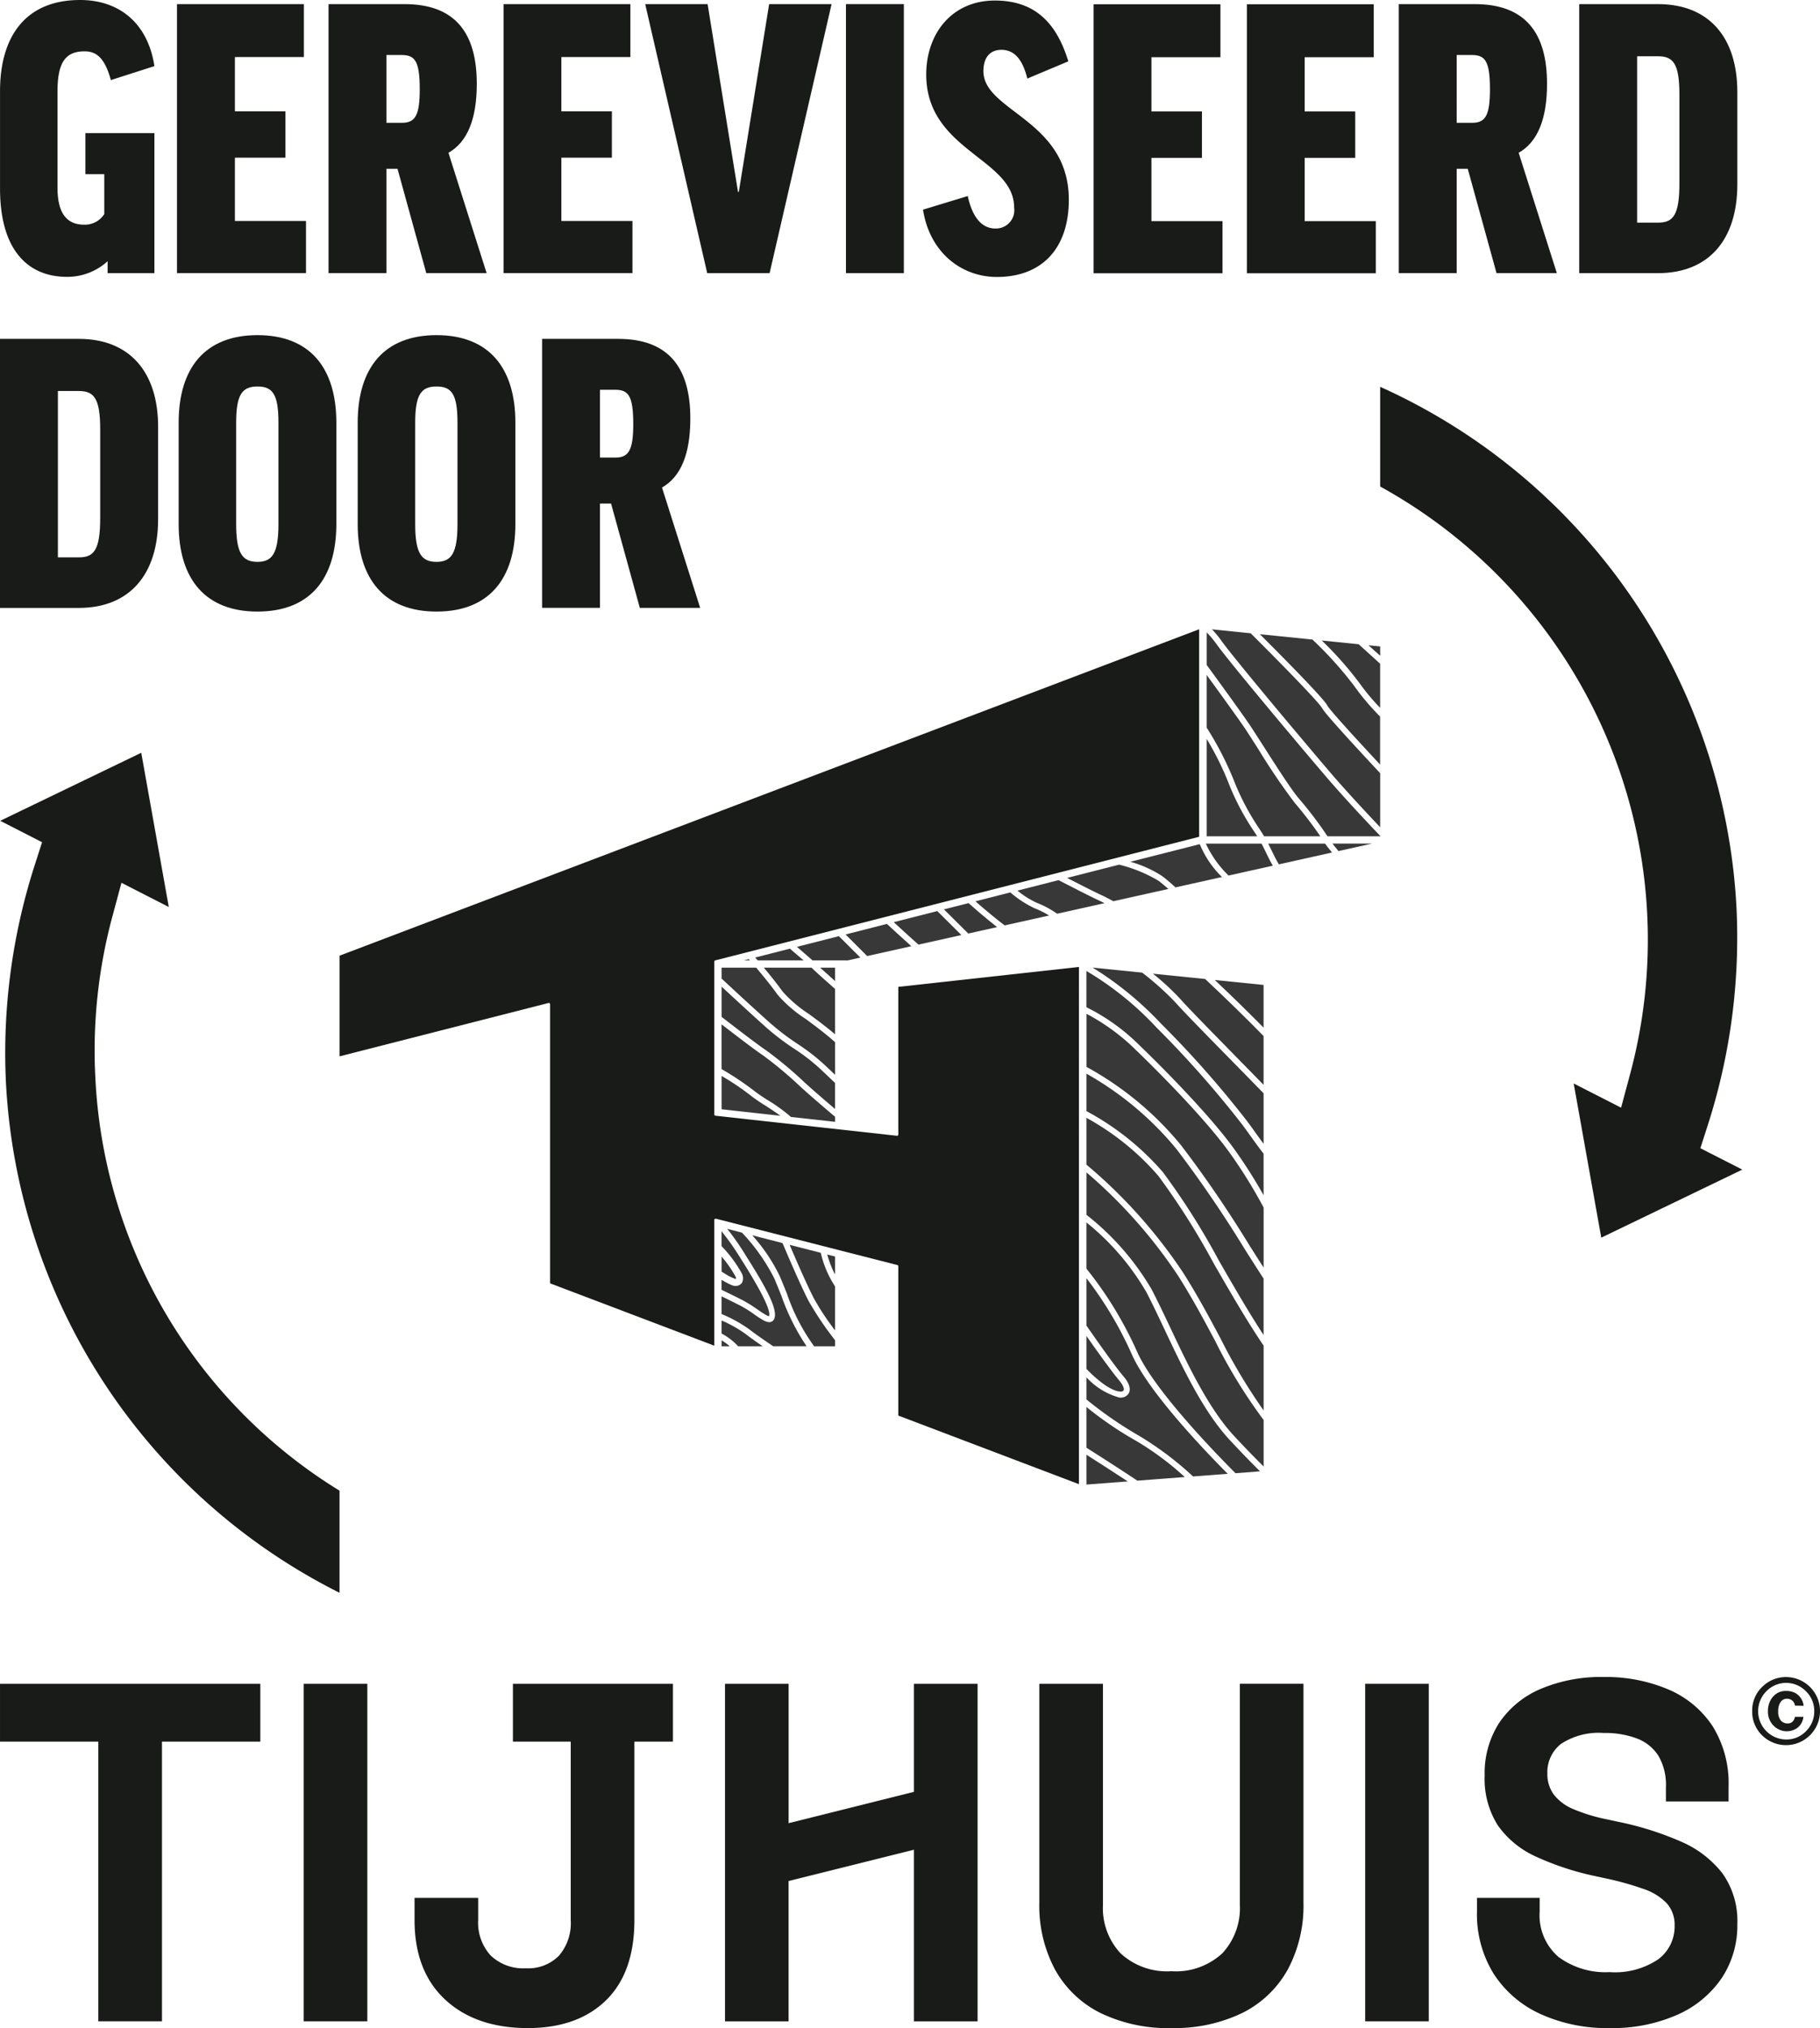
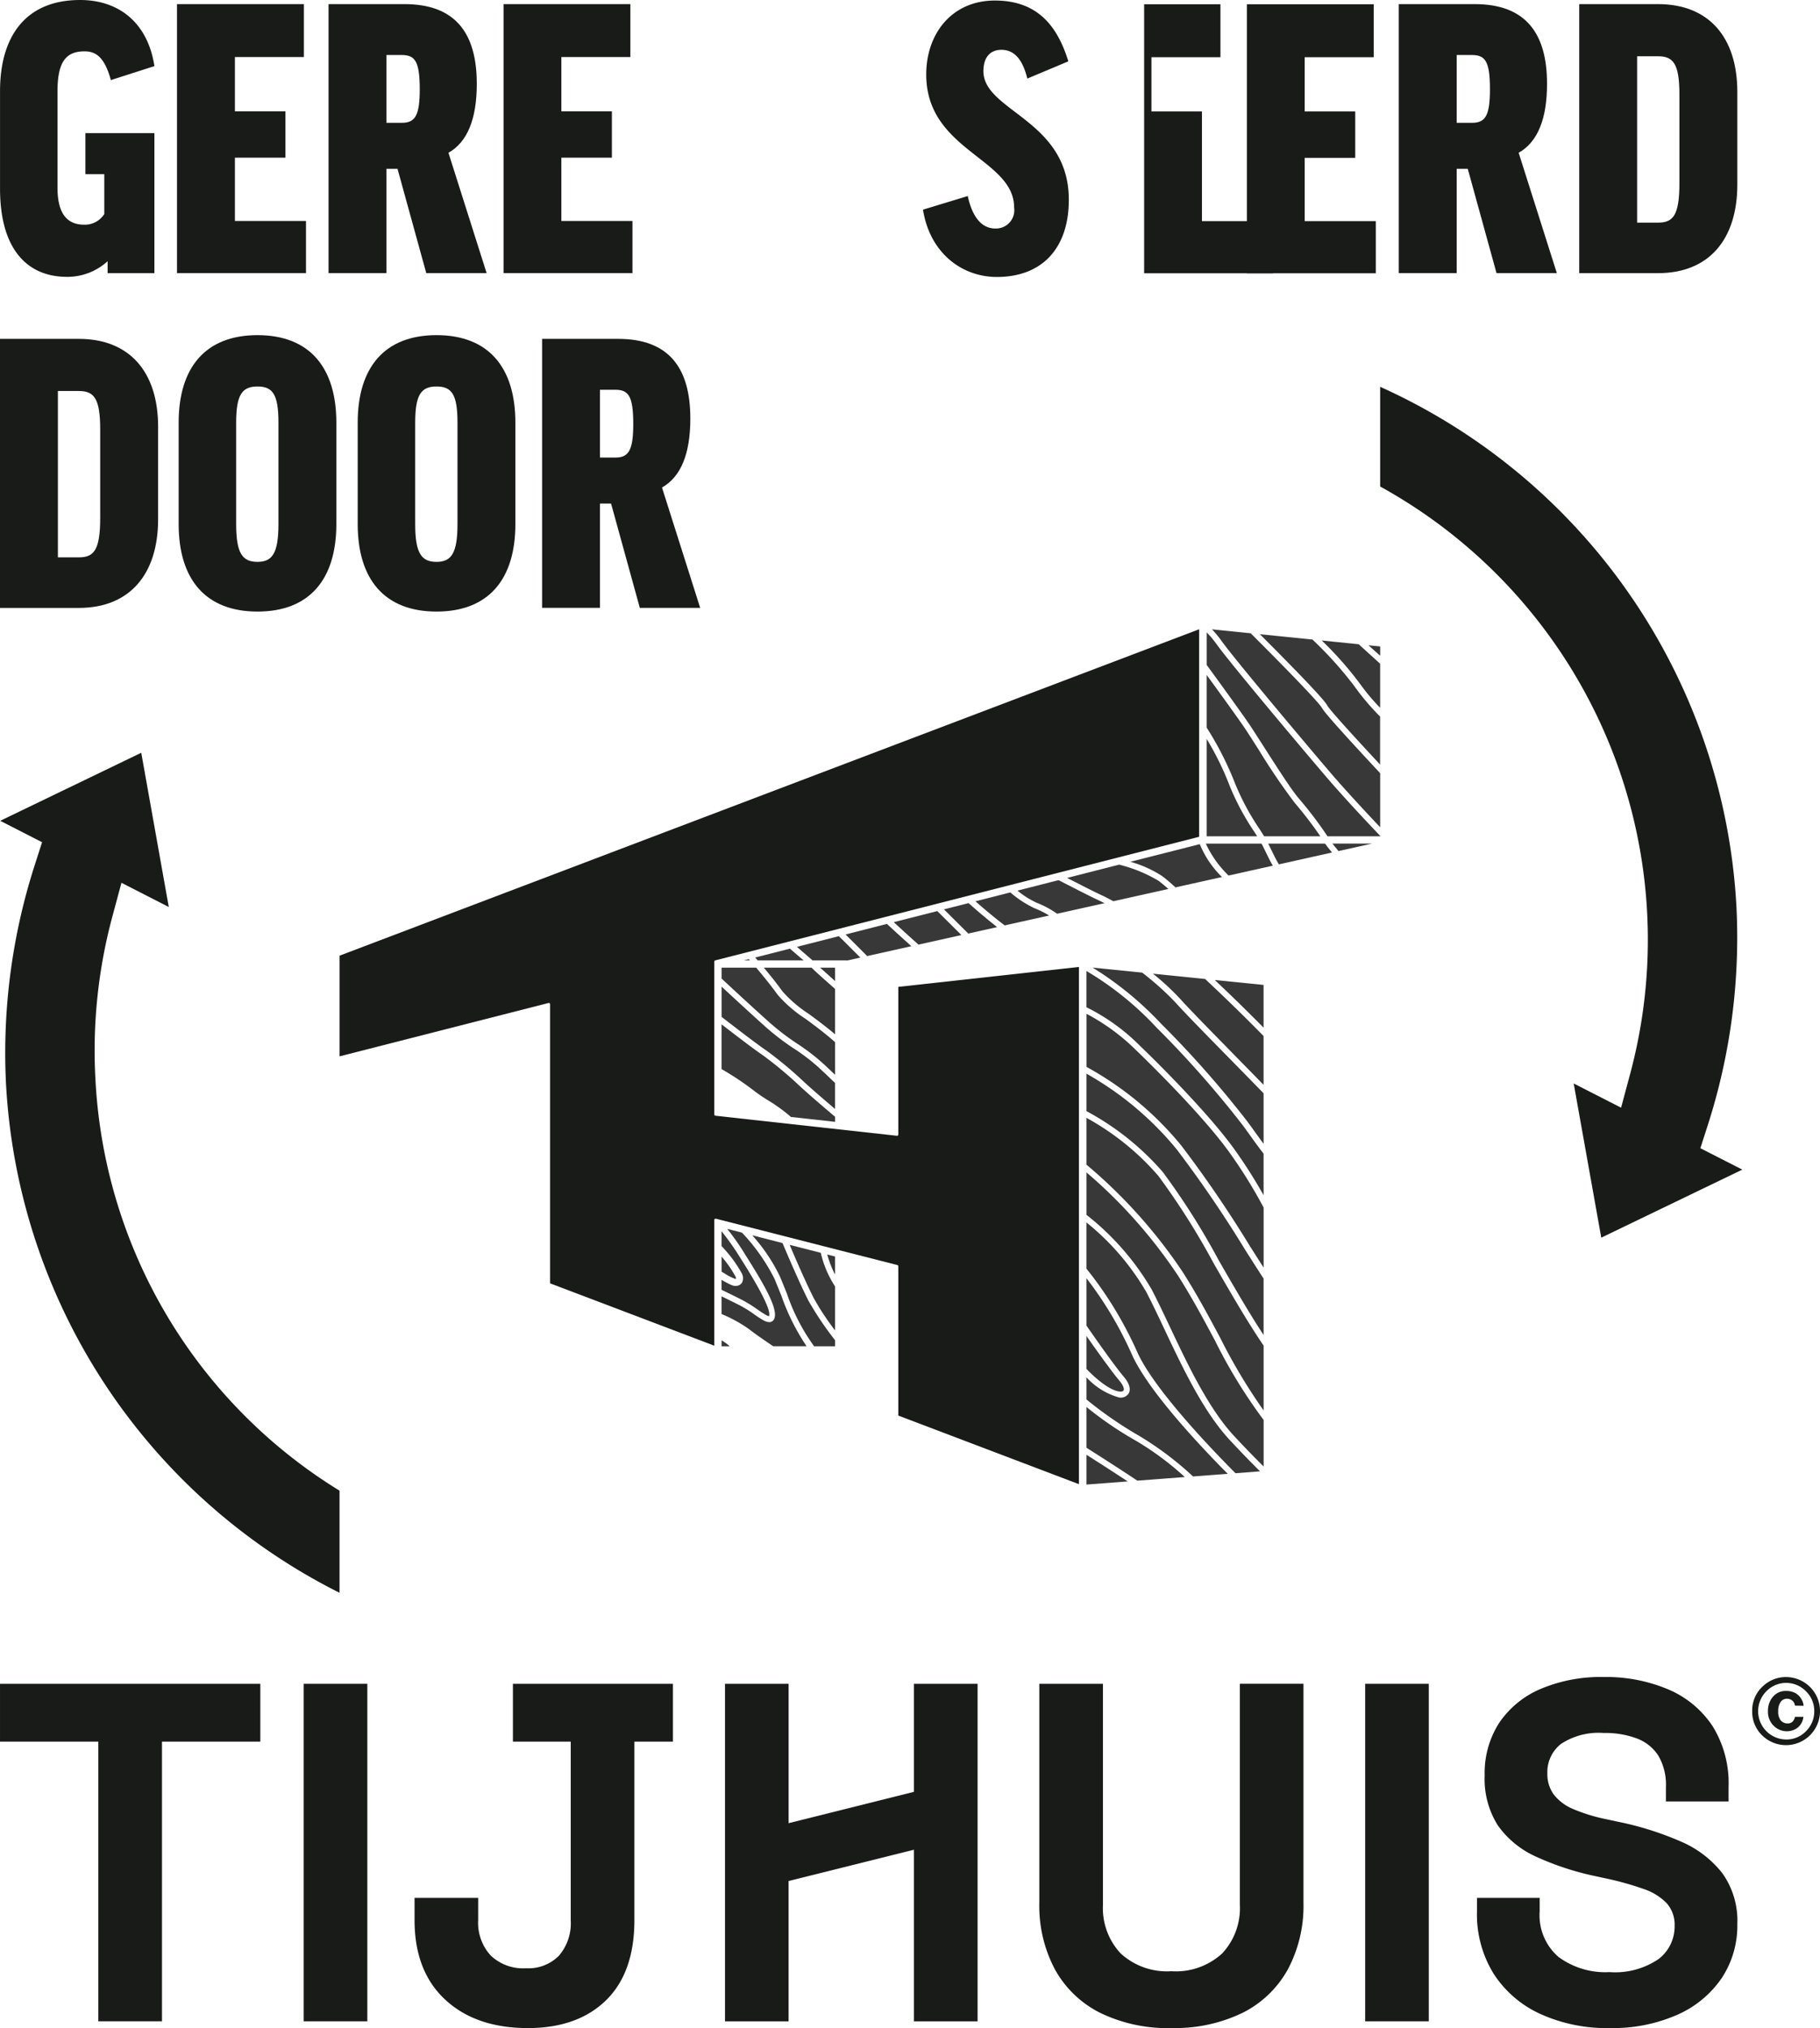
<svg xmlns="http://www.w3.org/2000/svg" id="Group_4662" data-name="Group 4662" width="192.014" height="213.915" viewBox="0 0 192.014 213.915">
  <g id="Group_4508" data-name="Group 4508" transform="translate(0 0)">
    <path id="Path_2188" data-name="Path 2188" d="M41.581,28.333l-4.593,1.473c-.649-2.338-1.514-3.032-2.773-3.032-1.99,0-2.859,1.127-2.859,4.245V41.158c0,2.773,1.041,3.9,2.817,3.9a2.423,2.423,0,0,0,2.121-1.125v-4.2H34.3V35.4h7.28V50.169H36.643V48.911a6.292,6.292,0,0,1-4.29,1.648c-4.115,0-7.06-2.817-7.06-9.315V30.977c0-5.763,2.684-9.618,8.446-9.618,4.117,0,7.149,2.425,7.842,6.974" transform="translate(-25.29 -21.359)" fill="#191b19" />
    <path id="Path_2189" data-name="Path 2189" d="M45.388,21.515V27.1h-7.28v5.721h5.331v4.894H38.108v6.673h7.5v5.5H32V21.515Z" transform="translate(-13.326 -21.082)" fill="#191b19" />
    <path id="Path_2190" data-name="Path 2190" d="M45.02,38.886H43.851v11H37.743V21.515h8.015c5.373,0,7.625,3.076,7.625,8.4q0,5.591-2.99,7.28l4.028,12.694H48.054Zm-1.169-4.852H45.5c1.431,0,1.865-.866,1.865-3.552,0-3.076-.565-3.6-1.951-3.6H43.851Z" transform="translate(-3.081 -21.081)" fill="#191b19" />
    <path id="Path_2191" data-name="Path 2191" d="M57.76,21.515V27.1H50.48v5.721h5.331v4.894H50.48v6.673h7.5v5.5h-13.6V21.515Z" transform="translate(8.745 -21.082)" fill="#191b19" />
-     <path id="Path_2192" data-name="Path 2192" d="M62.869,49.891H56.286L49.744,21.515h6.584l3.207,19.8h.086l3.2-19.8h6.587Z" transform="translate(18.326 -21.081)" fill="#191b19" />
-     <rect id="Rectangle_4521" data-name="Rectangle 4521" width="6.108" height="28.379" transform="translate(89.25 0.432)" fill="#191b19" />
    <path id="Path_2193" data-name="Path 2193" d="M75.608,27.791l-4.332,1.818c-.565-2.338-1.6-3.032-2.731-3.032-1.211,0-1.9.824-1.9,2.252,0,4.248,9.011,5.114,9.011,13.56,0,5.2-2.9,8.146-7.583,8.146-3.769,0-7.1-2.6-7.8-7.1L64.993,42c.565,2.6,1.734,3.424,2.9,3.424a1.934,1.934,0,0,0,1.993-2.21c0-5.2-9.273-5.98-9.273-14.036,0-4.332,2.731-7.8,7.235-7.8,4.334,0,6.542,2.469,7.756,6.411" transform="translate(37.107 -21.322)" fill="#191b19" />
-     <path id="Path_2194" data-name="Path 2194" d="M80.122,21.52v5.587h-7.28v5.721h5.331v4.894H72.842v6.673h7.5v5.5h-13.6V21.52Z" transform="translate(48.636 -21.072)" fill="#191b19" />
+     <path id="Path_2194" data-name="Path 2194" d="M80.122,21.52v5.587h-7.28v5.721h5.331v4.894v6.673h7.5v5.5h-13.6V21.52Z" transform="translate(48.636 -21.072)" fill="#191b19" />
    <path id="Path_2195" data-name="Path 2195" d="M85.931,21.52v5.587h-7.28v5.721h5.331v4.894H78.651v6.673h7.5v5.5h-13.6V21.52Z" transform="translate(58.998 -21.072)" fill="#191b19" />
    <path id="Path_2196" data-name="Path 2196" d="M85.58,38.886H84.411v11H78.3V21.515h8.015c5.373,0,7.628,3.076,7.628,8.4q0,5.591-2.993,7.28l4.028,12.694H88.614Zm-1.169-4.852h1.648c1.431,0,1.862-.866,1.862-3.552,0-3.076-.565-3.6-1.952-3.6H84.411Z" transform="translate(69.272 -21.081)" fill="#191b19" />
    <path id="Path_2197" data-name="Path 2197" d="M93.459,21.515c5.328,0,8.363,3.466,8.363,9.27v9.749c0,5.846-3.034,9.357-8.363,9.357H85.141V21.515Zm0,5.5h-2.21V44.563h2.21c1.6,0,2.252-.779,2.252-4.159V31.044c0-3.249-.649-4.028-2.252-4.028" transform="translate(81.47 -21.081)" fill="#191b19" />
    <path id="Path_2198" data-name="Path 2198" d="M33.61,34.2c5.328,0,8.363,3.466,8.363,9.273v9.749c0,5.846-3.034,9.357-8.363,9.357H25.292V34.2Zm0,5.5H31.4V57.247h2.21c1.6,0,2.252-.779,2.252-4.159V43.729c0-3.249-.649-4.028-2.252-4.028" transform="translate(-25.292 1.542)" fill="#191b19" />
    <path id="Path_2199" data-name="Path 2199" d="M48.7,43.285v10.7c0,5.807-2.814,9.228-8.318,9.228s-8.318-3.421-8.318-9.228v-10.7c0-5.8,2.817-9.228,8.318-9.228S48.7,37.481,48.7,43.285m-6.108,0c0-2.987-.607-3.811-2.21-3.811s-2.252.824-2.252,3.811v10.7c0,3.076.651,3.986,2.252,3.986,1.562,0,2.21-.91,2.21-3.986Z" transform="translate(-13.215 1.292)" fill="#191b19" />
    <path id="Path_2200" data-name="Path 2200" d="M55.484,43.285v10.7c0,5.807-2.814,9.228-8.318,9.228s-8.318-3.421-8.318-9.228v-10.7c0-5.8,2.817-9.228,8.318-9.228s8.318,3.424,8.318,9.228m-6.108,0c0-2.987-.607-3.811-2.21-3.811s-2.252.824-2.252,3.811v10.7c0,3.076.651,3.986,2.252,3.986,1.562,0,2.21-.91,2.21-3.986Z" transform="translate(-1.11 1.292)" fill="#191b19" />
    <path id="Path_2201" data-name="Path 2201" d="M53.113,51.571H51.944v11H45.836V34.2h8.015c5.373,0,7.625,3.076,7.625,8.4q0,5.587-2.99,7.28l4.028,12.694H56.147Zm-1.169-4.852h1.645c1.431,0,1.865-.869,1.865-3.552,0-3.076-.565-3.6-1.951-3.6H51.944Z" transform="translate(11.356 1.542)" fill="#191b19" />
    <path id="Path_2202" data-name="Path 2202" d="M25.292,85.155v6.1H35.665v29.5H42.38v-29.5H52.755v-6.1Z" transform="translate(-25.291 92.444)" fill="#191b19" />
    <rect id="Rectangle_4522" data-name="Rectangle 4522" width="6.712" height="35.6" transform="translate(32.042 177.599)" fill="#191b19" />
    <path id="Path_2203" data-name="Path 2203" d="M52.955,121.468q-5.491,0-8.722-3T41,110.076v-2.341h6.712v2.341a5.121,5.121,0,0,0,1.322,3.739,4.966,4.966,0,0,0,3.714,1.345,4.547,4.547,0,0,0,3.483-1.322,5.265,5.265,0,0,0,1.247-3.761V91.257h-6.1v-6.1H68.261v6.1H64.194v18.819q0,5.541-3,8.466t-8.24,2.926" transform="translate(2.736 92.444)" fill="#191b19" />
    <path id="Path_2204" data-name="Path 2204" d="M52.768,120.755v-35.6H59.48v14.7L72.7,96.55V85.155h6.715v35.6H72.7v-18.1l-13.223,3.3v14.8Z" transform="translate(23.721 92.445)" fill="#191b19" />
    <path id="Path_2205" data-name="Path 2205" d="M78.615,121.468a16.31,16.31,0,0,1-7.5-1.6,11.154,11.154,0,0,1-4.78-4.577,14.284,14.284,0,0,1-1.654-7.046V85.155h6.715v23.293a6.984,6.984,0,0,0,1.857,5.136,7.211,7.211,0,0,0,5.364,1.885,7.2,7.2,0,0,0,5.364-1.882,6.993,6.993,0,0,0,1.857-5.136v-23.3h6.712v23.089a14.265,14.265,0,0,1-1.651,7.043,11.16,11.16,0,0,1-4.78,4.579,16.318,16.318,0,0,1-7.5,1.6" transform="translate(44.969 92.444)" fill="#191b19" />
    <rect id="Rectangle_4523" data-name="Rectangle 4523" width="6.712" height="35.6" transform="translate(144.028 177.599)" fill="#191b19" />
    <path id="Path_2206" data-name="Path 2206" d="M95.253,121.929a16.985,16.985,0,0,1-7.271-1.475,11.571,11.571,0,0,1-4.936-4.22,11.9,11.9,0,0,1-1.779-6.612V108.2h6.612v1.425a5.808,5.808,0,0,0,1.985,4.8,8.329,8.329,0,0,0,5.39,1.6,8.136,8.136,0,0,0,5.164-1.372,4.32,4.32,0,0,0,1.7-3.508,3.418,3.418,0,0,0-.841-2.391,6.071,6.071,0,0,0-2.441-1.5,31.409,31.409,0,0,0-3.892-1.094l-1.169-.253a29.684,29.684,0,0,1-6.28-2.06,9.875,9.875,0,0,1-4.017-3.279,9.136,9.136,0,0,1-1.4-5.292,9.747,9.747,0,0,1,1.551-5.57,9.958,9.958,0,0,1,4.373-3.558A16.3,16.3,0,0,1,94.643,84.9a16.846,16.846,0,0,1,6.787,1.3,10.5,10.5,0,0,1,4.68,3.864,11.4,11.4,0,0,1,1.7,6.434v1.526H101.2V96.5a6.071,6.071,0,0,0-.788-3.282,4.6,4.6,0,0,0-2.26-1.829,9.5,9.5,0,0,0-3.51-.585,7.233,7.233,0,0,0-4.5,1.144,3.772,3.772,0,0,0-1.45,3.126,3.639,3.639,0,0,0,.688,2.238,5.081,5.081,0,0,0,2.06,1.526,18.161,18.161,0,0,0,3.508,1.069l1.172.253a32.986,32.986,0,0,1,6.637,2.085,11.086,11.086,0,0,1,4.4,3.357,8.619,8.619,0,0,1,1.576,5.339,10.031,10.031,0,0,1-1.651,5.721,11.047,11.047,0,0,1-4.68,3.864,16.9,16.9,0,0,1-7.146,1.4" transform="translate(74.559 91.983)" fill="#191b19" />
    <path id="Path_2207" data-name="Path 2207" d="M92.735,91.041a3.476,3.476,0,0,1-1.038-2.55,3.433,3.433,0,0,1,1.122-2.617,3.518,3.518,0,0,1,2.472-.974,3.59,3.59,0,1,1-2.553,6.141m.443-4.632a2.982,2.982,0,0,0,2.107,5.075,2.837,2.837,0,0,0,2.088-.877,2.916,2.916,0,0,0,.869-2.116,2.873,2.873,0,0,0-.863-2.08,2.912,2.912,0,0,0-4.117-.086c-.031.028-.058.056-.086.086m.7.579a1.723,1.723,0,0,1,1.409-.624,2,2,0,0,1,.988.234,1.773,1.773,0,0,1,.849,1.331l-.919-.017a.8.8,0,0,0-.351-.587.9.9,0,0,0-.49-.142.809.809,0,0,0-.663.334,1.644,1.644,0,0,0-.259,1,1.4,1.4,0,0,0,.284.972.921.921,0,0,0,.688.3.724.724,0,0,0,.551-.2.974.974,0,0,0,.242-.5H97.1a1.676,1.676,0,0,1-.66,1.186,1.923,1.923,0,0,1-1.066.34,1.956,1.956,0,0,1-1.414-.585,2.052,2.052,0,0,1-.6-1.534,2.277,2.277,0,0,1,.515-1.512" transform="translate(93.163 91.989)" fill="#191b19" />
    <path id="Path_2208" data-name="Path 2208" d="M57.464,71V69.1l-.821-.209A10.6,10.6,0,0,0,57.464,71" transform="translate(30.634 63.428)" fill="#373837" />
    <path id="Path_2209" data-name="Path 2209" d="M52.638,72.767H53.5a6.092,6.092,0,0,0-.857-.626Z" transform="translate(23.489 69.229)" fill="#373837" />
    <path id="Path_2210" data-name="Path 2210" d="M56.989,68.978,53.8,68.162a18.508,18.508,0,0,1,2.926,4.357c.259.624.5,1.222.732,1.8a20.923,20.923,0,0,0,2.867,5.548h2.21v-.64a33.659,33.659,0,0,1-2.809-4.173c-.947-1.86-2.3-5.05-2.737-6.08" transform="translate(25.564 62.131)" fill="#373837" />
-     <path id="Path_2211" data-name="Path 2211" d="M52.638,71.39v1.375a6.509,6.509,0,0,1,1.745,1.342h2.595c-.849-.579-1.445-1.011-1.779-1.275a13.238,13.238,0,0,0-2.561-1.442" transform="translate(23.489 67.889)" fill="#373837" />
    <path id="Path_2212" data-name="Path 2212" d="M58.223,73.192a20.4,20.4,0,0,0-3.433-4.875l-1.556-.4a27.1,27.1,0,0,1,1.681,2.364l.2.326c1.963,3.1,3.669,5.96,3.015,6.91a.545.545,0,0,1-.465.239,1.244,1.244,0,0,1-.518-.145,9.379,9.379,0,0,1-1.055-.668,13.141,13.141,0,0,0-1.514-.949c-.685-.345-1.434-.713-1.943-.96V76.9a14.614,14.614,0,0,1,2.951,1.634c.406.323,1.244.919,2.494,1.762h3.524a23.329,23.329,0,0,1-2.656-5.317c-.234-.582-.473-1.175-.729-1.79" transform="translate(23.491 61.697)" fill="#373837" />
    <path id="Path_2213" data-name="Path 2213" d="M55.218,68.524c.551,1.3,1.706,3.978,2.533,5.6a26.858,26.858,0,0,0,2.255,3.419V72.906A10.971,10.971,0,0,1,58.5,69.362Z" transform="translate(28.092 62.777)" fill="#373837" />
    <path id="Path_2214" data-name="Path 2214" d="M66.466,69.787v5c.693,1,2.912,4.187,3.936,5.392.782.919.668,1.484.532,1.74a.986.986,0,0,1-1.055.443,7.354,7.354,0,0,1-3.413-2.119v2.333A41.161,41.161,0,0,0,72,86.4a33.88,33.88,0,0,1,5.712,4.3l3.661-.278c-2.642-2.653-8.457-8.761-10.164-12.7a39.335,39.335,0,0,0-4.744-7.934" transform="translate(48.157 65.03)" fill="#373837" />
    <path id="Path_2215" data-name="Path 2215" d="M66.466,79.62l4.357-.331c-1.573-1.038-3.43-2.224-4.357-2.812Z" transform="translate(48.157 76.964)" fill="#373837" />
    <path id="Path_2216" data-name="Path 2216" d="M75.491,61.749a29.672,29.672,0,0,0-3.563-3.2L66.7,58.019a35.276,35.276,0,0,1,7.207,5.9,107.5,107.5,0,0,1,9.123,10.334c.259.345.529.721.813,1.119.267.37.573.8.9,1.239V71.284c-.966-1-2.216-2.272-3.444-3.522-2.4-2.444-4.877-4.969-5.807-6.01" transform="translate(48.569 44.037)" fill="#373837" />
    <path id="Path_2217" data-name="Path 2217" d="M76.477,63.513v-4.5l-5.147-.521c1.757,1.656,3.485,3.343,5.147,5.025" transform="translate(56.833 44.874)" fill="#373837" />
    <path id="Path_2218" data-name="Path 2218" d="M68.985,58.25a26,26,0,0,1,2.89,2.673c.916,1.027,3.382,3.538,5.765,5.969l.231.237c1.024,1.044,1.985,2.021,2.789,2.848v-5.15c-1.985-2.024-4.062-4.048-6.169-6.019Z" transform="translate(52.65 44.449)" fill="#373837" />
    <path id="Path_2219" data-name="Path 2219" d="M83.717,75.466c-.27-.376-.526-.735-.774-1.066a107.276,107.276,0,0,0-9.067-10.27,33.1,33.1,0,0,0-7.411-5.983V61.97a21.422,21.422,0,0,1,5.665,4.084c.067.064,6.843,6.536,10.016,11A52.368,52.368,0,0,1,85.156,81.8V77.415c-.509-.646-.974-1.3-1.411-1.907Z" transform="translate(48.155 44.267)" fill="#373837" />
    <path id="Path_2220" data-name="Path 2220" d="M69.957,77.841c.214.028.376-.02.429-.12.078-.142,0-.5-.457-1.041-.869-1.019-2.564-3.419-3.463-4.7v3.477c.546.568,2.23,2.23,3.491,2.386" transform="translate(48.157 68.933)" fill="#373837" />
    <path id="Path_2221" data-name="Path 2221" d="M74.686,78.917c-.66-1.395-1.281-2.711-1.887-3.875a26.435,26.435,0,0,0-6.333-7.366v4.872a39.951,39.951,0,0,1,5.314,8.691c1.757,4.053,8.36,10.832,10.414,12.886l2.586-.2c-1.024-1.013-2.093-2.119-3.179-3.288C78.8,87.633,76.615,83,74.686,78.917" transform="translate(48.155 61.264)" fill="#373837" />
    <path id="Path_2222" data-name="Path 2222" d="M71.7,63.609a22,22,0,0,0-5.231-3.839v5.6a33.967,33.967,0,0,1,10.005,8.3,125.184,125.184,0,0,1,7.232,10.6l.067.1c.482.76.944,1.489,1.384,2.169V80.206a51.7,51.7,0,0,0-3.519-5.69c-3.1-4.357-9.66-10.64-9.936-10.907Z" transform="translate(48.158 47.161)" fill="#373837" />
    <path id="Path_2223" data-name="Path 2223" d="M66.466,74.666v4.3c.86.546,3.483,2.213,5.367,3.474l5.008-.381a30.8,30.8,0,0,0-5.106-3.8,37.821,37.821,0,0,1-5.27-3.591" transform="translate(48.157 73.733)" fill="#373837" />
    <path id="Path_2224" data-name="Path 2224" d="M76.107,76.639a52.619,52.619,0,0,0-9.64-10.86v4.476a27.846,27.846,0,0,1,6.884,7.881c.6,1.153,1.219,2.455,1.871,3.836l.028.058c1.915,4.05,4.081,8.636,6.809,11.567,1.055,1.136,2.1,2.213,3.1,3.2V91.892a54.467,54.467,0,0,1-5.122-8.352c-1.191-2.23-2.422-4.532-3.928-6.9" transform="translate(48.157 57.88)" fill="#373837" />
    <path id="Path_2225" data-name="Path 2225" d="M75.987,70.02a33.671,33.671,0,0,0-9.521-7.981v3.95a28.383,28.383,0,0,1,8.051,6.42,75.76,75.76,0,0,1,5.924,9.351C82,84.463,83.6,87.241,85.154,89.6V83.653c-.571-.877-1.205-1.874-1.974-3.085A125.955,125.955,0,0,0,75.987,70.02" transform="translate(48.157 51.208)" fill="#373837" />
    <path id="Path_2226" data-name="Path 2226" d="M74.044,69.825a27.458,27.458,0,0,0-7.578-6.113v4.939A53.656,53.656,0,0,1,76.633,79.992c1.52,2.389,2.756,4.7,3.953,6.94a59.052,59.052,0,0,0,4.571,7.642V87.737c-1.718-2.519-3.513-5.632-5.248-8.641a76.415,76.415,0,0,0-5.866-9.273" transform="translate(48.157 54.193)" fill="#373837" />
    <path id="Path_2227" data-name="Path 2227" d="M72.024,46.509a9.516,9.516,0,0,0-1-1.189v3.43c.649.888,3.588,4.919,4.532,6.314.334.5.863,1.325,1.423,2.2,1.281,2,3.037,4.755,3.8,5.609a41.2,41.2,0,0,1,2.99,3.95h5.6c-1.74-1.826-4.1-4.351-5.863-6.42-3.477-4.073-10.289-12.2-11.481-13.9" transform="translate(56.284 21.384)" fill="#373837" />
    <path id="Path_2228" data-name="Path 2228" d="M76.1,59.232a26.616,26.616,0,0,1-2.659-4.947,31,31,0,0,0-2.419-4.93v10.27H76.35l-.251-.393" transform="translate(56.284 28.582)" fill="#373837" />
    <path id="Path_2229" data-name="Path 2229" d="M76.623,63.22c.173.27.331.515.462.729h5.93a42.138,42.138,0,0,0-2.709-3.535,68.654,68.654,0,0,1-3.853-5.69l-.078-.12c-.551-.866-1.03-1.612-1.336-2.066-.785-1.161-3.04-4.262-4.017-5.607v5.554A33.839,33.839,0,0,1,74.029,58.4a26.028,26.028,0,0,0,2.595,4.819l-.109.075Z" transform="translate(56.284 24.26)" fill="#373837" />
    <path id="Path_2230" data-name="Path 2230" d="M56.449,76.271a9.148,9.148,0,0,0,.974.621.945.945,0,0,0,.214.081c.381-.782-2.191-4.844-3.043-6.191l-.206-.328a26.936,26.936,0,0,0-1.751-2.444v1.565a13.648,13.648,0,0,1,2.1,2.814,1.105,1.105,0,0,1,.061,1.041.776.776,0,0,1-.713.34h-.05c-.109,0-.328-.011-1.4-.635v1.047c.479.234,1.4.679,2.224,1.1a13.392,13.392,0,0,1,1.587.994" transform="translate(23.489 61.858)" fill="#373837" />
    <path id="Path_2231" data-name="Path 2231" d="M54.07,71.314a.36.36,0,0,0,.095-.006.7.7,0,0,0-.084-.284,11.852,11.852,0,0,0-1.442-2.054v1.587c.089.056.2.122.326.195a5.1,5.1,0,0,0,1.105.562" transform="translate(23.491 63.572)" fill="#373837" />
    <path id="Path_2232" data-name="Path 2232" d="M53.483,57.83h.632L54,57.7Z" transform="translate(24.998 43.467)" fill="#373837" />
    <path id="Path_2233" data-name="Path 2233" d="M59.019,58.541c-.443-.387-.983-.849-1.442-1.239l-3.666.935c.081.089.167.189.264.3Z" transform="translate(25.76 42.758)" fill="#373837" />
    <path id="Path_2234" data-name="Path 2234" d="M60.853,59.385l1.328-.3-2.26-2.258-4.426,1.127c.738.632,1.3,1.122,1.642,1.428Z" transform="translate(28.584 41.914)" fill="#373837" />
    <path id="Path_2235" data-name="Path 2235" d="M64.277,58.716c-1.075-.96-2.116-1.924-2.575-2.352l-4.365,1.114,2.277,2.277Z" transform="translate(31.872 41.085)" fill="#373837" />
    <path id="Path_2236" data-name="Path 2236" d="M58.552,60.883c-.685-.96-1.6-2.08-2.269-2.862H52.639v1.153c.835.779,3.469,3.221,5.167,4.73a26.4,26.4,0,0,0,2.862,2.171,21.715,21.715,0,0,1,2.572,1.963c.4.362.871.81,1.37,1.286V65.88c-1.1-.974-2.219-1.8-3.123-2.464a13.833,13.833,0,0,1-2.934-2.533" transform="translate(23.491 44.041)" fill="#373837" />
    <path id="Path_2237" data-name="Path 2237" d="M60.314,65.305a27.269,27.269,0,0,1-2.923-2.219c-1.481-1.32-3.677-3.346-4.752-4.346v3.19c.91.707,3.689,2.856,4.713,3.541a41.443,41.443,0,0,1,4.025,3.36l.42.379c.766.69,1.913,1.67,2.809,2.436V68.9c-.735-.707-1.339-1.278-1.79-1.693a21.316,21.316,0,0,0-2.5-1.907l.072-.109Z" transform="translate(23.491 45.325)" fill="#373837" />
    <path id="Path_2238" data-name="Path 2238" d="M57.54,68.181a17.376,17.376,0,0,1,2.416,1.757l4.655.515v-.537c-1-.843-2.352-2-3.229-2.789l-.42-.379a41.509,41.509,0,0,0-3.953-3.307c-.888-.593-3.034-2.235-4.371-3.271v4.719a30.711,30.711,0,0,1,3.3,2.188,16.949,16.949,0,0,0,1.6,1.105" transform="translate(23.489 47.873)" fill="#373837" />
-     <path id="Path_2239" data-name="Path 2239" d="M55.54,64.06a26.948,26.948,0,0,0-2.9-1.935v3.513l6.2.688c-.512-.384-1.122-.779-1.637-1.108A17.55,17.55,0,0,1,55.54,64.06" transform="translate(23.491 51.362)" fill="#373837" />
    <path id="Path_2240" data-name="Path 2240" d="M57.948,59.432V58.021H56.372c.348.317.9.81,1.576,1.411" transform="translate(30.15 44.041)" fill="#373837" />
    <path id="Path_2241" data-name="Path 2241" d="M59.281,58.021H54.239c.6.713,1.367,1.662,1.965,2.5a13.6,13.6,0,0,0,2.787,2.386c.76.557,1.768,1.3,2.762,2.144V60.265c-.88-.777-2.322-2.054-2.472-2.244" transform="translate(26.345 44.041)" fill="#373837" />
    <path id="Path_2242" data-name="Path 2242" d="M73.354,53.322c.092.181.187.37.281.568.237.49.5,1.047.844,1.62l5.607-1.25c-.351-.426-.6-.741-.732-.938Z" transform="translate(60.444 35.658)" fill="#373837" />
    <path id="Path_2243" data-name="Path 2243" d="M76.867,53.322H70.99a11.231,11.231,0,0,0,2.4,3.368l4.666-1.038c-.29-.507-.529-.994-.768-1.489-.136-.284-.278-.576-.423-.838" transform="translate(56.227 35.658)" fill="#373837" />
    <path id="Path_2244" data-name="Path 2244" d="M76.426,54.109l3.536-.788H75.788c.161.209.376.473.638.788" transform="translate(64.786 35.657)" fill="#373837" />
    <path id="Path_2245" data-name="Path 2245" d="M66.675,58.107c-1.339-1.044-2.511-2.08-3.015-2.531l-2.595.66,2.564,2.55Z" transform="translate(38.524 39.679)" fill="#373837" />
    <path id="Path_2246" data-name="Path 2246" d="M66.3,58.406l-2.544-2.528-4.593,1.169c.54.5,1.584,1.462,2.606,2.369Z" transform="translate(35.129 40.218)" fill="#373837" />
    <path id="Path_2247" data-name="Path 2247" d="M68.131,55.2A12.159,12.159,0,0,1,71.5,56.72c.365.276.832.674,1.392,1.18l4.9-1.091a10.416,10.416,0,0,1-2.341-3.466Z" transform="translate(51.127 35.696)" fill="#373837" />
    <path id="Path_2248" data-name="Path 2248" d="M70.03,57.607a9.526,9.526,0,0,0-1.537-.766,11.152,11.152,0,0,1-2.553-1.67l-3.68.938c.682.6,1.843,1.6,3.082,2.542Z" transform="translate(40.654 38.957)" fill="#373837" />
    <path id="Path_2249" data-name="Path 2249" d="M70.612,57.975l5.8-1.292c-.412-.365-.746-.643-1.022-.852a15.233,15.233,0,0,0-4.17-1.712l-5.49,1.4c.977.5,2.745,1.409,3.577,1.793.315.145.752.367,1.3.663" transform="translate(46.853 37.08)" fill="#373837" />
    <path id="Path_2250" data-name="Path 2250" d="M68.186,54.706l-4.334,1.105a9.26,9.26,0,0,0,2.027,1.281,10.044,10.044,0,0,1,2.155,1.158l5-1.114c-.251-.128-.457-.228-.624-.306-1.024-.47-3.435-1.718-4.223-2.124" transform="translate(43.494 38.127)" fill="#373837" />
    <path id="Path_2251" data-name="Path 2251" d="M83.078,50.968a39.632,39.632,0,0,0-4.5-5.019l-5.54-.56c2.6,2.6,6.717,6.773,7.093,7.491.284.546,3.7,4.237,5.584,6.255V54.072a26.017,26.017,0,0,1-2.642-3.1" transform="translate(59.887 21.507)" fill="#373837" />
    <path id="Path_2252" data-name="Path 2252" d="M82.829,53.5c-.312-.593-4.081-4.454-7.519-7.881L71.223,45.2a10.463,10.463,0,0,1,.955,1.15c1.161,1.656,8.068,9.9,11.442,13.852,1.6,1.876,3.691,4.126,5.348,5.874v-5.7c-3.054-3.277-5.832-6.3-6.138-6.882" transform="translate(56.642 21.177)" fill="#373837" />
    <path id="Path_2253" data-name="Path 2253" d="M80.333,46.976c-.4-.362-.777-.7-1.044-.952l-3.906-.4a36.818,36.818,0,0,1,4.042,4.579,22.362,22.362,0,0,0,2.119,2.525V48.079c-.37-.342-.81-.741-1.211-1.1" transform="translate(64.063 21.93)" fill="#373837" />
    <path id="Path_2254" data-name="Path 2254" d="M77.154,45.807c.187.173.409.367.635.571.2.181.4.359.6.532v-.98Z" transform="translate(67.222 22.253)" fill="#373837" />
    <path id="Path_2255" data-name="Path 2255" d="M77.8,80.124l51.05-13.037V45.2L38.16,79.629V90.247l22.045-5.629a.116.116,0,0,1,.111.025.127.127,0,0,1,.053.1v29.445l17.33,6.578V107.5a.131.131,0,0,1,.134-.131l.031,0,19.147,4.891a.131.131,0,0,1,.1.128v15.748l19.056,7.235V80.818l-19.056,2.1V98.492a.124.124,0,0,1-.045.1.118.118,0,0,1-.1.033L77.816,96.51a.132.132,0,0,1-.117-.131V80.253a.131.131,0,0,1,.1-.128" transform="translate(-2.337 21.172)" fill="#191b19" />
    <path id="Path_2256" data-name="Path 2256" d="M35.341,84.2a54.309,54.309,0,0,1,1.765-16.945l.985-3.661,4.994,2.553L40.18,49.88,25.3,57.057l4.418,2.258-.8,2.486a64.643,64.643,0,0,0-3.012,22.881,63.905,63.905,0,0,0,35.194,53.8V127.711A54.151,54.151,0,0,1,35.341,84.2" transform="translate(-25.278 29.518)" fill="#191b19" />
    <path id="Path_2257" data-name="Path 2257" d="M111.381,116.324l.8-2.486a64.634,64.634,0,0,0,3.012-22.881A63.891,63.891,0,0,0,77.6,36.015V46.53a54.576,54.576,0,0,1,26.4,61.857l-.983,3.661-5-2.553,2.909,16.263,14.88-7.177Z" transform="translate(68.011 4.785)" fill="#191b19" />
  </g>
</svg>